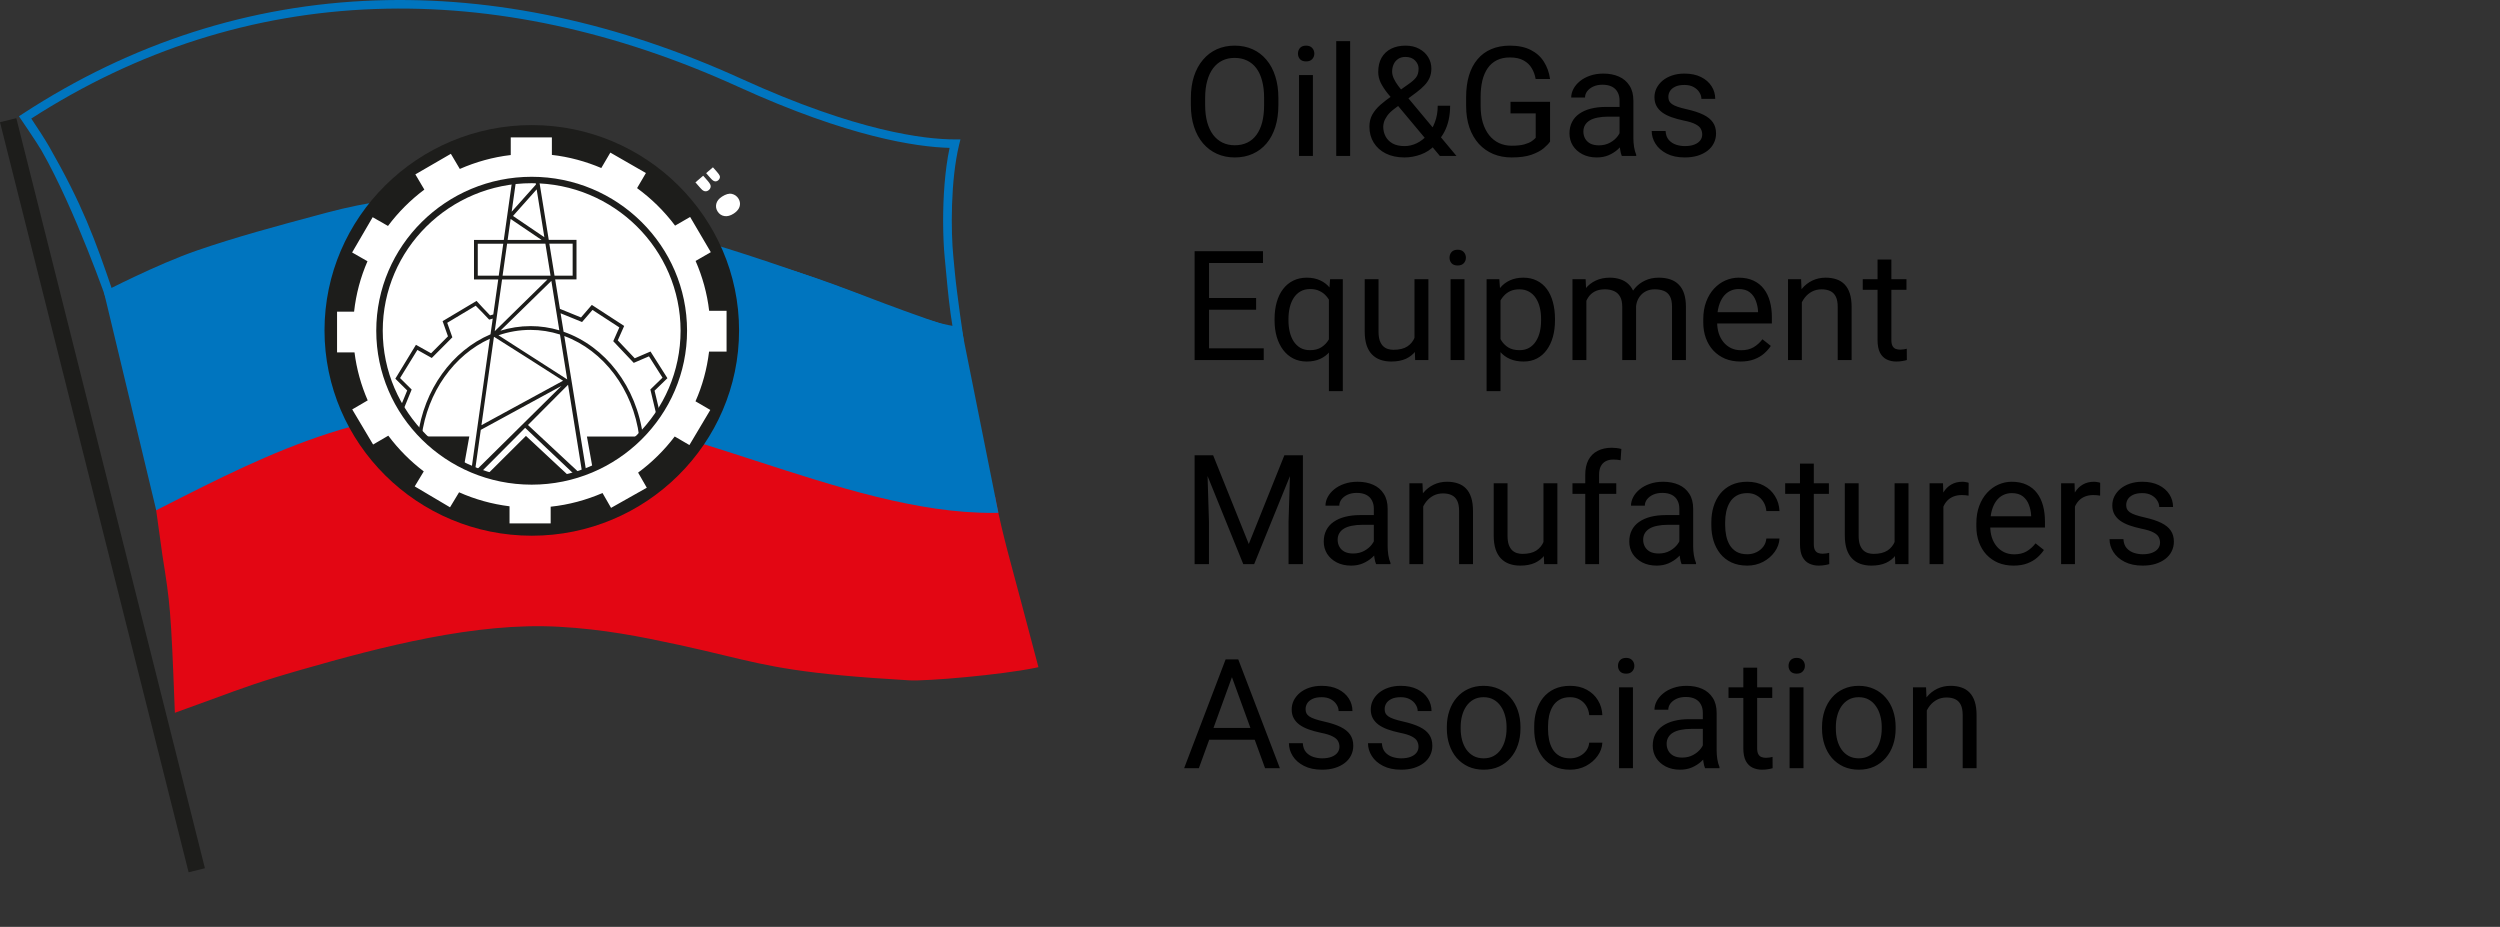
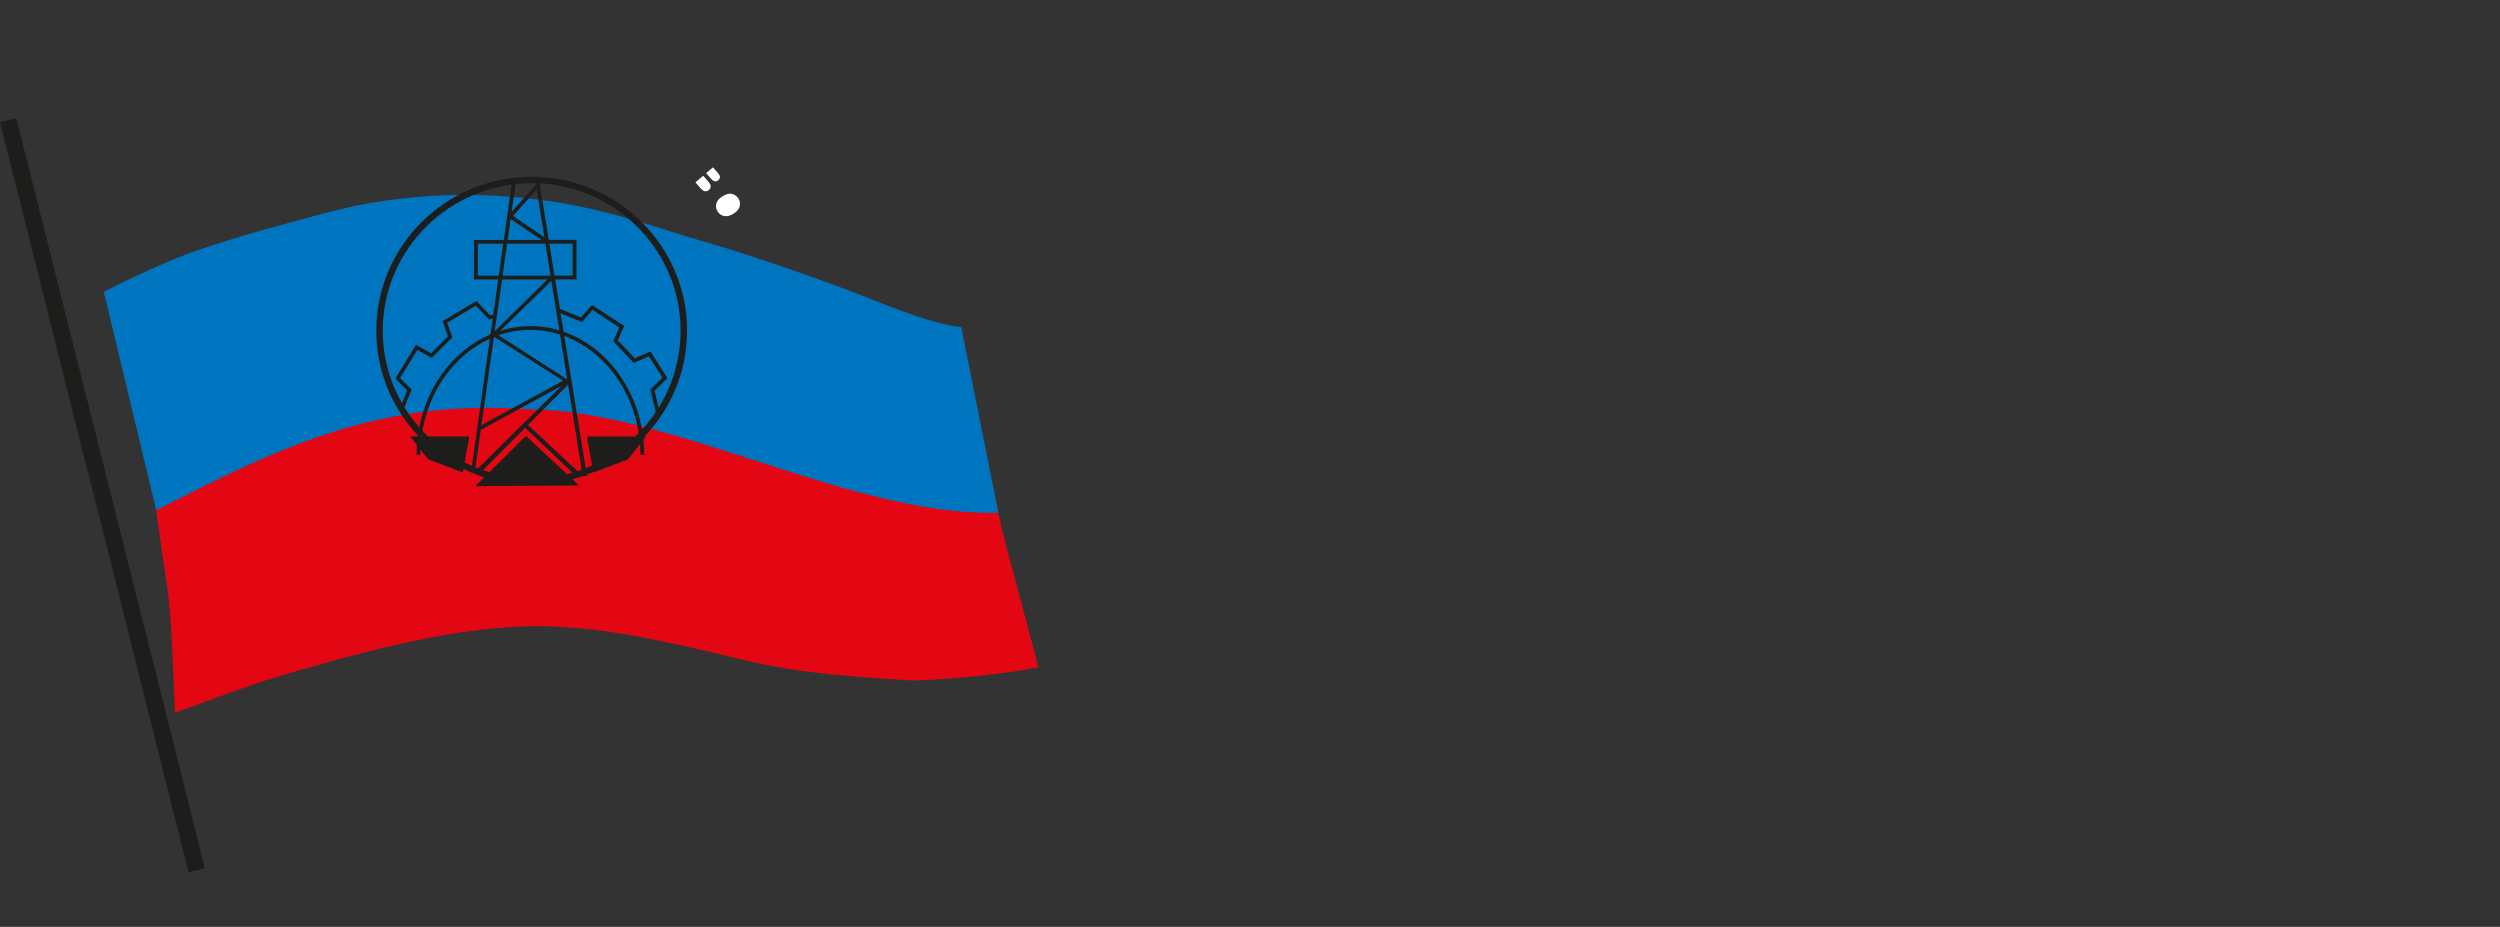
<svg xmlns="http://www.w3.org/2000/svg" width="294" height="109" viewBox="0 0 294 109" fill="none">
  <rect x="0" y="0" width="294" height="109" fill="#333333" stroke="none" />
-   <path fill-rule="evenodd" clip-rule="evenodd" d="M44.122 0.051C29.378 0.569 15.433 5.055 2.679 13.38L2.229 13.675C2.229 13.675 4.375 16.812 4.893 17.721C8.858 24.654 12.678 35.703 12.678 35.703C12.678 35.703 40.996 24.727 51.523 24.18C60.886 23.695 67.812 25.678 75.144 27.778C77.063 28.326 79.046 28.895 81.089 29.422C92.257 32.299 96.344 33.852 101.516 35.821C104.365 36.906 113.336 40.03 113.336 40.03C113.336 40.03 112.523 34.545 112.297 32.103L112.109 30.134C111.827 27.297 111.766 21.23 112.795 17.016L112.948 16.394H112.302C108.767 16.394 100.812 15.473 87.252 9.295C72.704 2.666 58.195 -0.443 44.122 0.051ZM44.158 1.058C58.068 0.567 72.422 3.648 86.825 10.209C99.826 16.132 107.788 17.285 111.672 17.391C111.11 20.027 110.912 23.221 110.912 25.94C110.912 27.647 110.988 29.165 111.092 30.232L111.278 32.193C111.481 34.381 111.672 36.322 112.04 38.537C107.59 37.05 104.555 35.899 101.877 34.879C96.674 32.901 92.564 31.335 81.341 28.445C79.313 27.921 77.335 27.357 75.424 26.808C68.005 24.686 61.001 22.68 51.467 23.173C40.925 23.72 28.774 27.269 13.278 34.321C11.155 28.072 9.674 24.044 5.772 17.225C5.323 16.439 4.273 14.81 3.678 13.944C16.157 5.904 29.772 1.564 44.158 1.058Z" fill="#0075BF" />
  <path fill-rule="evenodd" clip-rule="evenodd" d="M38.619 49.236C27.279 52.391 19.047 57.071 18.361 58.906L18.33 59.742L19.087 65.207C20.005 70.99 20.102 71.674 20.544 83.305L20.564 83.823L25.355 82.081C28.395 80.959 30.591 80.145 35.402 78.768C44.943 76.034 55.938 73.165 65.71 73.706C71.009 74 75.236 74.844 79.823 75.835C81.925 76.291 83.656 76.707 85.183 77.074C90.683 78.396 94.318 79.272 106.919 80.007C108.947 80.125 117.667 79.377 121.726 78.542L122.12 78.461L120.084 70.775C119.034 66.785 117.934 63.05 117.123 58.946L117.039 58.455L116.457 58.523C110.917 59.205 97.085 55.165 78.021 48.886C63.59 44.133 48.628 46.455 38.619 49.239V49.236Z" fill="#E30613" />
  <path fill-rule="evenodd" clip-rule="evenodd" d="M38.499 24.988L37.325 25.303C32.428 26.617 27.799 27.861 23.179 29.452C18.426 31.091 12.212 34.321 12.212 34.321L18.373 60.008L18.947 59.716C32.003 53.07 44.335 46.794 62.034 48.131H62.052H62.07C70.35 48.176 79.701 51.21 88.743 54.145C98.18 57.209 107.94 60.376 116.795 60.313L117.41 60.308L113.036 38.437L112.657 38.404C110.027 38.17 104.666 36.083 102.483 35.194C97.863 33.316 88.311 30.008 83.561 28.641C81.462 28.037 79.706 27.486 78.005 26.954C74.645 25.902 71.743 24.991 67.824 24.21C58.044 22.259 47.631 22.534 38.502 24.988H38.499Z" fill="#0075BF" />
-   <path fill-rule="evenodd" clip-rule="evenodd" d="M62.538 14.71C75.965 14.71 86.914 25.555 86.914 38.855C86.914 52.155 75.965 63 62.538 63C49.111 63 38.162 52.152 38.162 38.855C38.162 25.558 49.111 14.71 62.538 14.71Z" fill="#1D1D1B" />
-   <path fill-rule="evenodd" clip-rule="evenodd" d="M80.955 38.897C80.955 48.947 72.73 57.093 62.584 57.093C52.438 57.093 44.214 48.947 44.214 38.897C44.214 28.847 52.438 20.701 62.584 20.701C72.73 20.701 80.955 28.847 80.955 38.897Z" fill="white" />
  <path fill-rule="evenodd" clip-rule="evenodd" d="M0 14.368L1.919 13.897L24.099 102.105L22.18 102.581L0 14.368Z" fill="#1D1D1B" />
  <path fill-rule="evenodd" clip-rule="evenodd" d="M83.841 19.674C83.861 19.7 84.306 20.203 84.306 20.203C84.474 20.395 84.581 20.543 84.626 20.644C84.652 20.702 84.665 20.759 84.665 20.817C84.665 20.858 84.659 20.898 84.647 20.938C84.616 21.036 84.555 21.125 84.469 21.2C84.377 21.278 84.278 21.323 84.179 21.331C84.08 21.338 83.976 21.311 83.874 21.245C83.793 21.195 83.683 21.092 83.546 20.936C83.546 20.936 83.066 20.387 83.043 20.362C83.068 20.342 83.818 19.695 83.844 19.672L83.841 19.674Z" fill="white" />
  <path fill-rule="evenodd" clip-rule="evenodd" d="M82.692 20.664C82.712 20.689 83.231 21.276 83.231 21.276C83.381 21.447 83.48 21.59 83.531 21.706C83.561 21.777 83.577 21.85 83.577 21.92C83.577 21.963 83.572 22.006 83.559 22.046C83.531 22.159 83.465 22.26 83.368 22.343C83.284 22.416 83.195 22.464 83.099 22.484C83.002 22.504 82.913 22.502 82.837 22.477C82.756 22.451 82.672 22.406 82.585 22.338L82.362 22.109C82.362 22.109 81.803 21.472 81.782 21.447C81.808 21.427 82.672 20.681 82.695 20.661L82.692 20.664Z" fill="white" />
  <path fill-rule="evenodd" clip-rule="evenodd" d="M85.193 25.411C84.86 25.356 84.593 25.18 84.4 24.885C84.212 24.596 84.156 24.286 84.237 23.961C84.319 23.637 84.542 23.355 84.903 23.123C85.353 22.834 85.745 22.725 86.067 22.801C86.39 22.876 86.647 23.055 86.827 23.332C86.954 23.526 87.02 23.737 87.025 23.956C87.025 24.178 86.965 24.389 86.838 24.586C86.708 24.785 86.52 24.966 86.278 25.122C85.895 25.369 85.529 25.467 85.196 25.411H85.193Z" fill="white" />
  <path fill-rule="evenodd" clip-rule="evenodd" d="M55.914 57.169L68.101 57.091L61.849 51.261L55.914 57.169Z" fill="#1D1D1B" />
  <path fill-rule="evenodd" clip-rule="evenodd" d="M78.489 44.474L76.499 41.337C76.499 41.337 74.89 42.032 74.646 42.135C74.46 41.939 72.826 40.215 72.65 40.028C72.75 39.802 73.403 38.331 73.403 38.331L69.598 35.857L69.471 36.005C69.471 36.005 68.505 37.128 68.327 37.332C68.101 37.239 66.383 36.539 65.849 36.323L65.288 32.861H67.796V28.211H64.535L63.447 21.495L63.008 21.475L63.026 21.699L60.172 24.898L60.649 21.515L60.174 21.638L59.246 28.214H55.742V32.864H58.593L58.011 36.982C57.882 37.02 57.724 37.065 57.635 37.09C57.467 36.944 56.039 35.389 56.039 35.389L52.051 37.768L52.681 39.552L50.697 41.546L48.915 40.549L46.49 44.534C46.49 44.534 47.708 45.74 47.886 45.919C47.786 46.158 47.059 47.935 47.059 47.935L47.474 48.102L48.412 45.811L47.047 44.459L49.085 41.151L50.775 42.098L53.197 39.668C53.197 39.668 52.692 38.236 52.593 37.961C52.862 37.798 55.696 36.103 55.945 35.953C56.158 36.141 57.526 37.589 57.526 37.589L57.945 37.465L57.683 39.318C53.187 41.232 49.835 45.803 49.133 51.331H48.234L49.037 52.343C49.011 52.724 48.994 53.106 48.994 53.492H49.441C49.441 53.282 49.446 53.076 49.454 52.872L50.366 54.023L54.43 55.563L55.19 51.331H49.581C50.264 46.09 53.396 41.743 57.607 39.837L55.421 55.339L55.823 55.641L55.836 55.558L56.329 55.762L61.757 50.312L67.885 56.12L68.528 55.976L62.09 49.98L66.802 45.249L68.526 55.979H69.029L66.36 39.517C70.966 41.214 74.45 45.77 75.174 51.337H69.021L69.781 55.568L73.843 54.028L75.263 52.235C75.294 52.651 75.314 53.071 75.314 53.496H75.761C75.761 52.897 75.726 52.306 75.667 51.724L75.977 51.334H75.624C74.882 45.483 71.171 40.705 66.279 39.014L65.926 36.841L68.449 37.871C68.449 37.871 69.469 36.688 69.677 36.448C69.962 36.635 72.562 38.324 72.834 38.503C72.712 38.78 72.117 40.124 72.117 40.124L74.529 42.674C74.529 42.674 76.031 42.027 76.318 41.904C76.488 42.173 77.749 44.159 77.912 44.414C77.695 44.623 76.481 45.801 76.481 45.801L77.274 49.124L77.711 49.023C77.711 49.023 77.03 46.171 76.976 45.944C77.134 45.791 78.483 44.482 78.483 44.482L78.489 44.474ZM64.139 28.657L64.744 32.418H59.104L59.635 28.657H64.139ZM67.344 28.657V32.418H65.211L64.601 28.657H67.344ZM63.112 22.27L64.017 27.899C63.117 27.288 60.647 25.606 60.329 25.397C60.576 25.125 62.367 23.108 63.112 22.27ZM60.047 25.752L63.686 28.214H59.699L60.047 25.752ZM56.186 32.42V28.66H59.183L58.652 32.42H56.186ZM64.383 32.864L58.181 38.948L59.043 32.864H64.385H64.383ZM58.118 39.618C59.594 40.552 64.962 43.948 66.218 44.774L56.618 50.002L58.085 39.63C58.085 39.63 58.108 39.623 58.118 39.618ZM55.848 55.447L56.54 50.554L66.032 45.383C64.121 47.273 56.71 54.597 55.848 55.447ZM66.703 44.617L58.621 39.429C59.811 39.019 61.071 38.795 62.377 38.795C63.582 38.795 64.746 38.986 65.854 39.338L66.703 44.617ZM62.377 38.352C61.155 38.352 59.971 38.543 58.842 38.89L64.84 33.032L65.776 38.845C64.69 38.523 63.552 38.349 62.377 38.349V38.352Z" fill="#1D1D1B" />
-   <path fill-rule="evenodd" clip-rule="evenodd" d="M85.444 41.346V36.553H83.396C83.159 34.492 82.603 32.525 81.802 30.688L83.591 29.656L81.159 25.514L79.39 26.534C78.13 24.852 76.623 23.364 74.92 22.123L75.959 20.349L71.776 17.945L70.713 19.757L70.726 19.765C68.899 18.989 66.949 18.448 64.901 18.216V16.155H60.064V18.232C57.955 18.478 55.947 19.047 54.074 19.868L53.022 18.088L48.846 20.507L49.903 22.297C48.279 23.511 46.838 24.953 45.628 26.572L43.826 25.542L41.409 29.691L43.216 30.723C42.408 32.578 41.869 34.57 41.64 36.654H39.638V41.445H41.691C41.938 43.423 42.471 45.314 43.242 47.084L41.422 48.146L43.877 52.277L45.664 51.235C46.848 52.821 48.254 54.238 49.834 55.437L48.77 57.201L52.922 59.658L53.987 57.894C55.84 58.719 57.835 59.281 59.922 59.54V61.551H64.758V59.588C66.906 59.361 68.95 58.8 70.856 57.979L71.86 59.726L76.063 57.355L75.042 55.58C76.673 54.377 78.125 52.942 79.347 51.331L81.075 52.338L83.531 48.209L81.79 47.194C82.6 45.369 83.139 43.403 83.386 41.349H85.449L85.444 41.346ZM62.525 56.617C52.668 56.617 44.629 48.655 44.629 38.892C44.629 29.129 52.668 21.167 62.525 21.167C72.381 21.167 80.417 29.129 80.417 38.892C80.417 48.655 72.378 56.617 62.525 56.617Z" fill="white" />
  <path fill-rule="evenodd" clip-rule="evenodd" d="M44.248 38.893C44.248 48.874 52.447 56.996 62.524 56.996C72.602 56.996 80.798 48.874 80.798 38.893C80.798 28.911 72.599 20.79 62.524 20.79C52.45 20.79 44.248 28.911 44.248 38.893ZM45.011 38.893C45.011 29.326 52.867 21.545 62.524 21.545C72.182 21.545 80.036 29.326 80.036 38.893C80.036 48.459 72.18 56.24 62.524 56.24C52.869 56.24 45.011 48.459 45.011 38.893Z" fill="#1D1D1B" />
-   <path d="M150.338 11.537V12.346C150.338 13.307 150.218 14.168 149.978 14.93C149.737 15.691 149.392 16.339 148.94 16.872C148.489 17.405 147.947 17.812 147.314 18.094C146.688 18.375 145.984 18.516 145.205 18.516C144.449 18.516 143.755 18.375 143.122 18.094C142.495 17.812 141.95 17.405 141.487 16.872C141.03 16.339 140.676 15.691 140.424 14.93C140.172 14.168 140.046 13.307 140.046 12.346V11.537C140.046 10.576 140.169 9.718 140.415 8.962C140.667 8.2 141.021 7.553 141.479 7.02C141.936 6.48 142.478 6.07 143.104 5.789C143.737 5.508 144.432 5.367 145.188 5.367C145.967 5.367 146.67 5.508 147.297 5.789C147.93 6.07 148.472 6.48 148.923 7.02C149.38 7.553 149.729 8.2 149.969 8.962C150.215 9.718 150.338 10.576 150.338 11.537ZM148.659 12.346V11.52C148.659 10.758 148.58 10.084 148.422 9.498C148.27 8.912 148.044 8.42 147.745 8.021C147.446 7.623 147.08 7.321 146.646 7.116C146.219 6.911 145.732 6.809 145.188 6.809C144.66 6.809 144.183 6.911 143.755 7.116C143.333 7.321 142.97 7.623 142.665 8.021C142.366 8.42 142.135 8.912 141.971 9.498C141.807 10.084 141.725 10.758 141.725 11.52V12.346C141.725 13.113 141.807 13.793 141.971 14.385C142.135 14.971 142.369 15.466 142.674 15.87C142.984 16.269 143.351 16.57 143.772 16.775C144.2 16.98 144.678 17.083 145.205 17.083C145.756 17.083 146.245 16.98 146.673 16.775C147.101 16.57 147.461 16.269 147.754 15.87C148.053 15.466 148.278 14.971 148.431 14.385C148.583 13.793 148.659 13.113 148.659 12.346ZM154.398 8.83V18.34H152.764V8.83H154.398ZM152.641 6.308C152.641 6.044 152.72 5.821 152.878 5.64C153.042 5.458 153.282 5.367 153.599 5.367C153.909 5.367 154.146 5.458 154.311 5.64C154.48 5.821 154.565 6.044 154.565 6.308C154.565 6.56 154.48 6.776 154.311 6.958C154.146 7.134 153.909 7.222 153.599 7.222C153.282 7.222 153.042 7.134 152.878 6.958C152.72 6.776 152.641 6.56 152.641 6.308ZM158.775 4.84V18.34H157.141V4.84H158.775ZM163.75 11.238L165.666 9.876C166.035 9.624 166.319 9.372 166.519 9.12C166.724 8.862 166.826 8.511 166.826 8.065C166.826 7.72 166.691 7.406 166.422 7.125C166.152 6.838 165.771 6.694 165.279 6.694C164.939 6.694 164.652 6.773 164.418 6.932C164.184 7.09 164.008 7.301 163.891 7.564C163.773 7.822 163.715 8.106 163.715 8.417C163.715 8.681 163.779 8.953 163.908 9.234C164.037 9.516 164.216 9.809 164.444 10.113C164.673 10.418 164.934 10.74 165.227 11.08L171.282 18.34H169.331L164.365 12.398C163.926 11.883 163.533 11.411 163.188 10.983C162.842 10.55 162.569 10.131 162.37 9.727C162.177 9.322 162.08 8.903 162.08 8.47C162.08 7.802 162.212 7.239 162.476 6.782C162.745 6.319 163.12 5.968 163.601 5.728C164.081 5.487 164.644 5.367 165.288 5.367C165.915 5.367 166.454 5.493 166.905 5.745C167.362 5.991 167.714 6.319 167.96 6.729C168.206 7.134 168.329 7.579 168.329 8.065C168.329 8.476 168.256 8.845 168.109 9.173C167.963 9.495 167.758 9.791 167.494 10.06C167.236 10.33 166.935 10.594 166.589 10.852L164.049 12.741C163.627 13.052 163.319 13.348 163.126 13.629C162.933 13.91 162.807 14.159 162.748 14.376C162.695 14.593 162.669 14.766 162.669 14.895C162.669 15.31 162.76 15.691 162.941 16.037C163.123 16.383 163.398 16.661 163.768 16.872C164.143 17.077 164.611 17.18 165.174 17.18C165.666 17.18 166.144 17.068 166.606 16.846C167.075 16.617 167.494 16.295 167.863 15.879C168.232 15.457 168.525 14.956 168.742 14.376C168.965 13.79 169.076 13.143 169.076 12.434H170.535C170.535 13.014 170.479 13.562 170.368 14.077C170.257 14.593 170.084 15.073 169.85 15.519C169.621 15.958 169.328 16.359 168.971 16.723C168.918 16.775 168.877 16.837 168.848 16.907C168.818 16.977 168.777 17.039 168.725 17.092C168.285 17.566 167.743 17.924 167.099 18.164C166.46 18.398 165.818 18.516 165.174 18.516C164.324 18.516 163.589 18.36 162.968 18.05C162.353 17.739 161.878 17.311 161.544 16.767C161.21 16.222 161.043 15.598 161.043 14.895C161.043 14.355 161.157 13.881 161.386 13.471C161.62 13.06 161.939 12.677 162.344 12.319C162.754 11.962 163.223 11.602 163.75 11.238ZM182.286 11.968V16.652C182.128 16.887 181.876 17.15 181.53 17.443C181.185 17.73 180.707 17.982 180.098 18.199C179.494 18.41 178.715 18.516 177.76 18.516C176.98 18.516 176.263 18.381 175.606 18.111C174.956 17.836 174.391 17.438 173.91 16.916C173.436 16.389 173.066 15.75 172.803 15C172.545 14.244 172.416 13.389 172.416 12.434V11.44C172.416 10.485 172.527 9.633 172.75 8.883C172.979 8.133 173.312 7.497 173.752 6.976C174.191 6.448 174.73 6.05 175.369 5.78C176.008 5.505 176.74 5.367 177.566 5.367C178.545 5.367 179.362 5.537 180.019 5.877C180.681 6.211 181.196 6.674 181.565 7.266C181.94 7.857 182.181 8.531 182.286 9.287H180.59C180.514 8.824 180.361 8.402 180.133 8.021C179.91 7.641 179.591 7.336 179.175 7.107C178.759 6.873 178.223 6.756 177.566 6.756C176.975 6.756 176.462 6.864 176.028 7.081C175.595 7.298 175.237 7.608 174.956 8.013C174.675 8.417 174.464 8.906 174.323 9.48C174.188 10.055 174.121 10.702 174.121 11.423V12.434C174.121 13.172 174.206 13.831 174.376 14.411C174.552 14.991 174.801 15.486 175.123 15.896C175.445 16.301 175.829 16.608 176.274 16.819C176.726 17.03 177.224 17.136 177.769 17.136C178.372 17.136 178.861 17.086 179.236 16.986C179.611 16.881 179.904 16.758 180.115 16.617C180.326 16.471 180.487 16.333 180.599 16.204V13.339H177.637V11.968H182.286ZM190.46 16.714V11.818C190.46 11.443 190.384 11.118 190.231 10.843C190.085 10.562 189.862 10.345 189.563 10.192C189.265 10.04 188.896 9.964 188.456 9.964C188.046 9.964 187.686 10.034 187.375 10.175C187.07 10.315 186.83 10.5 186.654 10.729C186.484 10.957 186.399 11.203 186.399 11.467H184.773C184.773 11.127 184.861 10.79 185.037 10.456C185.213 10.122 185.465 9.82 185.793 9.551C186.127 9.275 186.525 9.059 186.988 8.9C187.457 8.736 187.979 8.654 188.553 8.654C189.244 8.654 189.854 8.771 190.381 9.006C190.914 9.24 191.33 9.595 191.629 10.069C191.934 10.538 192.086 11.127 192.086 11.836V16.266C192.086 16.582 192.112 16.919 192.165 17.276C192.224 17.634 192.309 17.941 192.42 18.199V18.34H190.724C190.642 18.152 190.577 17.903 190.53 17.593C190.483 17.276 190.46 16.983 190.46 16.714ZM190.741 12.574L190.759 13.717H189.115C188.652 13.717 188.239 13.755 187.876 13.831C187.513 13.901 187.208 14.01 186.962 14.156C186.716 14.303 186.528 14.487 186.399 14.71C186.271 14.927 186.206 15.182 186.206 15.475C186.206 15.773 186.273 16.046 186.408 16.292C186.543 16.538 186.745 16.734 187.015 16.881C187.29 17.021 187.627 17.092 188.025 17.092C188.523 17.092 188.963 16.986 189.344 16.775C189.725 16.564 190.026 16.307 190.249 16.002C190.478 15.697 190.601 15.401 190.618 15.114L191.312 15.896C191.271 16.143 191.16 16.415 190.979 16.714C190.797 17.013 190.554 17.3 190.249 17.575C189.95 17.845 189.593 18.07 189.177 18.252C188.767 18.428 188.304 18.516 187.788 18.516C187.144 18.516 186.578 18.39 186.092 18.138C185.611 17.886 185.236 17.549 184.967 17.127C184.703 16.699 184.571 16.222 184.571 15.694C184.571 15.185 184.671 14.736 184.87 14.35C185.069 13.957 185.356 13.632 185.731 13.374C186.106 13.11 186.558 12.911 187.085 12.776C187.612 12.642 188.201 12.574 188.852 12.574H190.741ZM200.181 15.817C200.181 15.583 200.128 15.366 200.022 15.167C199.923 14.962 199.715 14.777 199.398 14.613C199.088 14.443 198.619 14.297 197.992 14.174C197.465 14.062 196.987 13.931 196.56 13.778C196.138 13.626 195.777 13.441 195.479 13.225C195.186 13.008 194.96 12.753 194.802 12.46C194.644 12.167 194.564 11.824 194.564 11.432C194.564 11.057 194.646 10.702 194.811 10.368C194.98 10.034 195.218 9.738 195.522 9.48C195.833 9.223 196.205 9.021 196.639 8.874C197.072 8.728 197.556 8.654 198.089 8.654C198.851 8.654 199.501 8.789 200.04 9.059C200.579 9.328 200.992 9.688 201.279 10.14C201.566 10.585 201.71 11.08 201.71 11.625H200.084C200.084 11.361 200.005 11.106 199.847 10.86C199.694 10.608 199.469 10.4 199.17 10.236C198.877 10.072 198.517 9.99 198.089 9.99C197.638 9.99 197.271 10.06 196.99 10.201C196.715 10.336 196.513 10.509 196.384 10.72C196.261 10.931 196.199 11.153 196.199 11.388C196.199 11.563 196.229 11.722 196.287 11.862C196.352 11.997 196.463 12.123 196.621 12.24C196.779 12.352 197.002 12.457 197.289 12.557C197.576 12.656 197.942 12.756 198.388 12.855C199.167 13.031 199.809 13.242 200.312 13.488C200.816 13.734 201.191 14.036 201.438 14.394C201.684 14.751 201.807 15.185 201.807 15.694C201.807 16.11 201.719 16.491 201.543 16.837C201.373 17.183 201.124 17.481 200.796 17.733C200.474 17.98 200.087 18.173 199.636 18.314C199.19 18.448 198.689 18.516 198.133 18.516C197.295 18.516 196.586 18.366 196.006 18.067C195.426 17.769 194.986 17.382 194.688 16.907C194.389 16.433 194.239 15.932 194.239 15.404H195.874C195.897 15.85 196.026 16.204 196.261 16.468C196.495 16.726 196.782 16.91 197.122 17.021C197.462 17.127 197.799 17.18 198.133 17.18C198.578 17.18 198.95 17.121 199.249 17.004C199.554 16.887 199.785 16.726 199.943 16.52C200.102 16.315 200.181 16.081 200.181 15.817ZM148.615 40.96V42.34H141.839V40.96H148.615ZM142.182 29.543V42.34H140.485V29.543H142.182ZM147.719 35.045V36.425H141.839V35.045H147.719ZM148.527 29.543V30.932H141.839V29.543H148.527ZM156.279 45.996V34.658L156.42 32.83H157.914V45.996H156.279ZM149.89 37.69V37.506C149.89 36.779 149.975 36.12 150.145 35.528C150.314 34.931 150.563 34.418 150.892 33.99C151.22 33.562 151.615 33.234 152.078 33.006C152.547 32.772 153.08 32.654 153.678 32.654C154.275 32.654 154.8 32.76 155.251 32.971C155.708 33.176 156.095 33.477 156.411 33.876C156.733 34.269 156.988 34.743 157.176 35.3C157.363 35.856 157.492 36.486 157.562 37.19V37.998C157.498 38.695 157.372 39.322 157.185 39.879C156.997 40.435 156.742 40.91 156.42 41.303C156.104 41.695 155.714 41.997 155.251 42.208C154.794 42.413 154.264 42.516 153.66 42.516C153.074 42.516 152.547 42.395 152.078 42.155C151.615 41.915 151.22 41.578 150.892 41.145C150.569 40.711 150.32 40.201 150.145 39.615C149.975 39.023 149.89 38.382 149.89 37.69ZM151.524 37.506V37.69C151.524 38.165 151.574 38.613 151.674 39.035C151.773 39.451 151.926 39.82 152.131 40.143C152.342 40.465 152.605 40.72 152.922 40.907C153.244 41.089 153.625 41.18 154.064 41.18C154.604 41.18 155.052 41.062 155.409 40.828C155.772 40.594 156.062 40.286 156.279 39.905C156.496 39.519 156.663 39.105 156.78 38.666V36.548C156.716 36.226 156.613 35.912 156.473 35.607C156.338 35.303 156.162 35.03 155.945 34.79C155.729 34.544 155.465 34.351 155.154 34.21C154.85 34.063 154.492 33.99 154.082 33.99C153.637 33.99 153.253 34.084 152.931 34.272C152.608 34.459 152.342 34.717 152.131 35.045C151.926 35.367 151.773 35.739 151.674 36.161C151.574 36.583 151.524 37.031 151.524 37.506ZM166.343 40.143V32.83H167.978V42.34H166.422L166.343 40.143ZM166.65 38.139L167.327 38.121C167.327 38.754 167.26 39.34 167.125 39.879C166.996 40.412 166.785 40.875 166.492 41.268C166.199 41.66 165.815 41.968 165.341 42.19C164.866 42.407 164.289 42.516 163.609 42.516C163.146 42.516 162.722 42.448 162.335 42.313C161.954 42.179 161.626 41.971 161.351 41.69C161.075 41.408 160.861 41.042 160.709 40.591C160.562 40.14 160.489 39.598 160.489 38.965V32.83H162.115V38.982C162.115 39.41 162.162 39.765 162.256 40.046C162.355 40.321 162.487 40.541 162.651 40.705C162.821 40.863 163.009 40.975 163.214 41.039C163.425 41.103 163.642 41.136 163.864 41.136C164.556 41.136 165.104 41.004 165.508 40.74C165.912 40.471 166.202 40.11 166.378 39.659C166.56 39.202 166.65 38.695 166.65 38.139ZM172.223 32.83V42.34H170.588V32.83H172.223ZM170.465 30.308C170.465 30.044 170.544 29.821 170.702 29.64C170.866 29.458 171.106 29.367 171.423 29.367C171.733 29.367 171.971 29.458 172.135 29.64C172.305 29.821 172.39 30.044 172.39 30.308C172.39 30.56 172.305 30.776 172.135 30.958C171.971 31.134 171.733 31.222 171.423 31.222C171.106 31.222 170.866 31.134 170.702 30.958C170.544 30.776 170.465 30.56 170.465 30.308ZM176.459 34.658V45.996H174.824V32.83H176.318L176.459 34.658ZM182.866 37.506V37.69C182.866 38.382 182.784 39.023 182.62 39.615C182.456 40.201 182.216 40.711 181.899 41.145C181.589 41.578 181.205 41.915 180.748 42.155C180.291 42.395 179.767 42.516 179.175 42.516C178.571 42.516 178.038 42.416 177.575 42.217C177.112 42.018 176.72 41.727 176.397 41.347C176.075 40.966 175.817 40.509 175.624 39.976C175.437 39.442 175.308 38.842 175.237 38.174V37.19C175.308 36.486 175.439 35.856 175.633 35.3C175.826 34.743 176.081 34.269 176.397 33.876C176.72 33.477 177.109 33.176 177.566 32.971C178.023 32.76 178.551 32.654 179.148 32.654C179.746 32.654 180.276 32.772 180.739 33.006C181.202 33.234 181.592 33.562 181.908 33.99C182.225 34.418 182.462 34.931 182.62 35.528C182.784 36.12 182.866 36.779 182.866 37.506ZM181.231 37.69V37.506C181.231 37.031 181.182 36.586 181.082 36.17C180.982 35.748 180.827 35.379 180.616 35.062C180.411 34.74 180.147 34.488 179.825 34.307C179.503 34.119 179.119 34.025 178.674 34.025C178.264 34.025 177.906 34.096 177.602 34.236C177.303 34.377 177.048 34.567 176.837 34.808C176.626 35.042 176.453 35.312 176.318 35.616C176.189 35.915 176.093 36.226 176.028 36.548V38.824C176.146 39.234 176.31 39.621 176.521 39.984C176.731 40.342 177.013 40.632 177.364 40.855C177.716 41.071 178.158 41.18 178.691 41.18C179.131 41.18 179.509 41.089 179.825 40.907C180.147 40.72 180.411 40.465 180.616 40.143C180.827 39.82 180.982 39.451 181.082 39.035C181.182 38.613 181.231 38.165 181.231 37.69ZM186.558 34.72V42.34H184.923V32.83H186.47L186.558 34.72ZM186.224 37.225L185.468 37.198C185.474 36.548 185.559 35.947 185.723 35.397C185.887 34.84 186.13 34.356 186.452 33.946C186.774 33.536 187.176 33.22 187.656 32.997C188.137 32.769 188.693 32.654 189.326 32.654C189.771 32.654 190.182 32.719 190.557 32.848C190.932 32.971 191.257 33.167 191.532 33.437C191.808 33.706 192.021 34.052 192.174 34.474C192.326 34.895 192.402 35.405 192.402 36.003V42.34H190.776V36.082C190.776 35.584 190.691 35.185 190.521 34.887C190.357 34.588 190.123 34.371 189.818 34.236C189.514 34.096 189.156 34.025 188.746 34.025C188.266 34.025 187.864 34.11 187.542 34.28C187.22 34.45 186.962 34.685 186.769 34.983C186.575 35.282 186.435 35.625 186.347 36.012C186.265 36.393 186.224 36.797 186.224 37.225ZM192.385 36.328L191.295 36.662C191.301 36.141 191.386 35.64 191.55 35.159C191.72 34.679 191.963 34.251 192.279 33.876C192.602 33.501 192.997 33.205 193.466 32.988C193.935 32.766 194.471 32.654 195.074 32.654C195.584 32.654 196.035 32.722 196.428 32.856C196.826 32.991 197.16 33.199 197.43 33.48C197.705 33.756 197.913 34.11 198.054 34.544C198.194 34.977 198.265 35.493 198.265 36.091V42.34H196.63V36.073C196.63 35.54 196.545 35.127 196.375 34.834C196.211 34.535 195.977 34.327 195.672 34.21C195.373 34.087 195.016 34.025 194.6 34.025C194.242 34.025 193.926 34.087 193.65 34.21C193.375 34.333 193.144 34.503 192.956 34.72C192.769 34.931 192.625 35.174 192.525 35.449C192.432 35.725 192.385 36.018 192.385 36.328ZM204.672 42.516C204.01 42.516 203.409 42.404 202.87 42.182C202.337 41.953 201.877 41.634 201.49 41.224C201.109 40.813 200.816 40.327 200.611 39.765C200.406 39.202 200.304 38.587 200.304 37.919V37.55C200.304 36.776 200.418 36.088 200.646 35.484C200.875 34.875 201.186 34.359 201.578 33.938C201.971 33.516 202.416 33.196 202.914 32.98C203.412 32.763 203.928 32.654 204.461 32.654C205.141 32.654 205.727 32.772 206.219 33.006C206.717 33.24 207.124 33.568 207.44 33.99C207.757 34.406 207.991 34.898 208.144 35.467C208.296 36.029 208.372 36.645 208.372 37.312V38.042H201.271V36.715H206.746V36.592C206.723 36.17 206.635 35.76 206.482 35.361C206.336 34.963 206.102 34.635 205.779 34.377C205.457 34.119 205.018 33.99 204.461 33.99C204.092 33.99 203.752 34.069 203.441 34.227C203.131 34.38 202.864 34.608 202.642 34.913C202.419 35.218 202.246 35.59 202.123 36.029C202 36.469 201.938 36.976 201.938 37.55V37.919C201.938 38.37 202 38.795 202.123 39.193C202.252 39.586 202.437 39.932 202.677 40.23C202.923 40.529 203.219 40.764 203.564 40.934C203.916 41.103 204.314 41.188 204.76 41.188C205.334 41.188 205.82 41.071 206.219 40.837C206.617 40.602 206.966 40.289 207.265 39.897L208.249 40.679C208.044 40.989 207.783 41.285 207.467 41.566C207.15 41.848 206.761 42.076 206.298 42.252C205.841 42.428 205.299 42.516 204.672 42.516ZM211.896 34.86V42.34H210.271V32.83H211.809L211.896 34.86ZM211.51 37.225L210.833 37.198C210.839 36.548 210.936 35.947 211.123 35.397C211.311 34.84 211.574 34.356 211.914 33.946C212.254 33.536 212.658 33.22 213.127 32.997C213.602 32.769 214.126 32.654 214.7 32.654C215.169 32.654 215.591 32.719 215.966 32.848C216.341 32.971 216.66 33.17 216.924 33.445C217.193 33.721 217.398 34.078 217.539 34.518C217.68 34.951 217.75 35.481 217.75 36.108V42.34H216.115V36.091C216.115 35.593 216.042 35.194 215.896 34.895C215.749 34.591 215.535 34.371 215.254 34.236C214.973 34.096 214.627 34.025 214.217 34.025C213.812 34.025 213.443 34.11 213.109 34.28C212.781 34.45 212.497 34.685 212.257 34.983C212.022 35.282 211.838 35.625 211.703 36.012C211.574 36.393 211.51 36.797 211.51 37.225ZM224.201 32.83V34.078H219.06V32.83H224.201ZM220.8 30.519H222.426V39.984C222.426 40.307 222.476 40.55 222.575 40.714C222.675 40.878 222.804 40.986 222.962 41.039C223.12 41.092 223.29 41.118 223.472 41.118C223.606 41.118 223.747 41.106 223.894 41.083C224.046 41.054 224.16 41.03 224.236 41.013L224.245 42.34C224.116 42.381 223.946 42.419 223.735 42.454C223.53 42.495 223.281 42.516 222.988 42.516C222.59 42.516 222.224 42.437 221.89 42.278C221.556 42.12 221.289 41.856 221.09 41.487C220.896 41.112 220.8 40.608 220.8 39.976V30.519ZM141.021 53.543H142.665L146.857 63.976L151.041 53.543H152.693L147.49 66.34H146.207L141.021 53.543ZM140.485 53.543H141.936L142.173 61.348V66.34H140.485V53.543ZM151.771 53.543H153.221V66.34H151.533V61.348L151.771 53.543ZM161.562 64.714V59.818C161.562 59.443 161.485 59.118 161.333 58.843C161.187 58.562 160.964 58.345 160.665 58.192C160.366 58.04 159.997 57.964 159.558 57.964C159.147 57.964 158.787 58.034 158.477 58.175C158.172 58.315 157.932 58.5 157.756 58.728C157.586 58.957 157.501 59.203 157.501 59.467H155.875C155.875 59.127 155.963 58.79 156.139 58.456C156.314 58.122 156.566 57.82 156.895 57.551C157.229 57.275 157.627 57.059 158.09 56.9C158.559 56.736 159.08 56.654 159.654 56.654C160.346 56.654 160.955 56.772 161.482 57.006C162.016 57.24 162.432 57.595 162.73 58.069C163.035 58.538 163.188 59.127 163.188 59.836V64.266C163.188 64.582 163.214 64.919 163.267 65.276C163.325 65.634 163.41 65.941 163.521 66.199V66.34H161.825C161.743 66.152 161.679 65.903 161.632 65.593C161.585 65.276 161.562 64.983 161.562 64.714ZM161.843 60.574L161.86 61.717H160.217C159.754 61.717 159.341 61.755 158.978 61.831C158.614 61.901 158.31 62.01 158.063 62.156C157.817 62.303 157.63 62.487 157.501 62.71C157.372 62.927 157.308 63.182 157.308 63.475C157.308 63.773 157.375 64.046 157.51 64.292C157.645 64.538 157.847 64.734 158.116 64.881C158.392 65.022 158.729 65.092 159.127 65.092C159.625 65.092 160.064 64.986 160.445 64.775C160.826 64.564 161.128 64.307 161.351 64.002C161.579 63.697 161.702 63.401 161.72 63.114L162.414 63.897C162.373 64.143 162.262 64.415 162.08 64.714C161.898 65.013 161.655 65.3 161.351 65.575C161.052 65.845 160.694 66.07 160.278 66.252C159.868 66.428 159.405 66.516 158.89 66.516C158.245 66.516 157.68 66.39 157.193 66.138C156.713 65.886 156.338 65.549 156.068 65.127C155.805 64.699 155.673 64.222 155.673 63.694C155.673 63.185 155.772 62.736 155.972 62.35C156.171 61.957 156.458 61.632 156.833 61.374C157.208 61.11 157.659 60.911 158.187 60.776C158.714 60.642 159.303 60.574 159.953 60.574H161.843ZM167.371 58.86V66.34H165.745V56.83H167.283L167.371 58.86ZM166.984 61.225L166.308 61.198C166.313 60.548 166.41 59.947 166.598 59.397C166.785 58.84 167.049 58.356 167.389 57.946C167.729 57.536 168.133 57.22 168.602 56.997C169.076 56.769 169.601 56.654 170.175 56.654C170.644 56.654 171.065 56.719 171.44 56.848C171.815 56.971 172.135 57.17 172.398 57.445C172.668 57.721 172.873 58.078 173.014 58.518C173.154 58.951 173.225 59.481 173.225 60.108V66.34H171.59V60.091C171.59 59.593 171.517 59.194 171.37 58.895C171.224 58.591 171.01 58.371 170.729 58.236C170.447 58.096 170.102 58.025 169.691 58.025C169.287 58.025 168.918 58.11 168.584 58.28C168.256 58.45 167.972 58.685 167.731 58.983C167.497 59.282 167.312 59.625 167.178 60.012C167.049 60.393 166.984 60.797 166.984 61.225ZM181.513 64.143V56.83H183.147V66.34H181.592L181.513 64.143ZM181.82 62.139L182.497 62.121C182.497 62.754 182.43 63.34 182.295 63.879C182.166 64.412 181.955 64.875 181.662 65.268C181.369 65.66 180.985 65.968 180.511 66.19C180.036 66.407 179.459 66.516 178.779 66.516C178.316 66.516 177.892 66.448 177.505 66.314C177.124 66.179 176.796 65.971 176.521 65.689C176.245 65.408 176.031 65.042 175.879 64.591C175.732 64.14 175.659 63.598 175.659 62.965V56.83H177.285V62.982C177.285 63.41 177.332 63.765 177.426 64.046C177.525 64.321 177.657 64.541 177.821 64.705C177.991 64.863 178.179 64.975 178.384 65.039C178.595 65.103 178.812 65.136 179.034 65.136C179.726 65.136 180.273 65.004 180.678 64.74C181.082 64.471 181.372 64.11 181.548 63.659C181.729 63.202 181.82 62.695 181.82 62.139ZM188.052 66.34H186.426V55.828C186.426 55.143 186.549 54.565 186.795 54.097C187.047 53.622 187.407 53.265 187.876 53.024C188.345 52.778 188.901 52.655 189.546 52.655C189.733 52.655 189.921 52.667 190.108 52.69C190.302 52.714 190.489 52.749 190.671 52.796L190.583 54.123C190.46 54.094 190.319 54.073 190.161 54.062C190.009 54.05 189.856 54.044 189.704 54.044C189.358 54.044 189.06 54.114 188.808 54.255C188.562 54.39 188.374 54.589 188.245 54.852C188.116 55.116 188.052 55.441 188.052 55.828V66.34ZM190.073 56.83V58.078H184.923V56.83H190.073ZM197.491 64.714V59.818C197.491 59.443 197.415 59.118 197.263 58.843C197.116 58.562 196.894 58.345 196.595 58.192C196.296 58.04 195.927 57.964 195.487 57.964C195.077 57.964 194.717 58.034 194.406 58.175C194.102 58.315 193.861 58.5 193.686 58.728C193.516 58.957 193.431 59.203 193.431 59.467H191.805C191.805 59.127 191.893 58.79 192.068 58.456C192.244 58.122 192.496 57.82 192.824 57.551C193.158 57.275 193.557 57.059 194.02 56.9C194.488 56.736 195.01 56.654 195.584 56.654C196.275 56.654 196.885 56.772 197.412 57.006C197.945 57.24 198.361 57.595 198.66 58.069C198.965 58.538 199.117 59.127 199.117 59.836V64.266C199.117 64.582 199.144 64.919 199.196 65.276C199.255 65.634 199.34 65.941 199.451 66.199V66.34H197.755C197.673 66.152 197.608 65.903 197.562 65.593C197.515 65.276 197.491 64.983 197.491 64.714ZM197.772 60.574L197.79 61.717H196.146C195.684 61.717 195.271 61.755 194.907 61.831C194.544 61.901 194.239 62.01 193.993 62.156C193.747 62.303 193.56 62.487 193.431 62.71C193.302 62.927 193.237 63.182 193.237 63.475C193.237 63.773 193.305 64.046 193.439 64.292C193.574 64.538 193.776 64.734 194.046 64.881C194.321 65.022 194.658 65.092 195.057 65.092C195.555 65.092 195.994 64.986 196.375 64.775C196.756 64.564 197.058 64.307 197.28 64.002C197.509 63.697 197.632 63.401 197.649 63.114L198.344 63.897C198.303 64.143 198.191 64.415 198.01 64.714C197.828 65.013 197.585 65.3 197.28 65.575C196.981 65.845 196.624 66.07 196.208 66.252C195.798 66.428 195.335 66.516 194.819 66.516C194.175 66.516 193.609 66.39 193.123 66.138C192.643 65.886 192.268 65.549 191.998 65.127C191.734 64.699 191.603 64.222 191.603 63.694C191.603 63.185 191.702 62.736 191.901 62.35C192.101 61.957 192.388 61.632 192.763 61.374C193.138 61.11 193.589 60.911 194.116 60.776C194.644 60.642 195.232 60.574 195.883 60.574H197.772ZM205.48 65.18C205.867 65.18 206.225 65.101 206.553 64.942C206.881 64.784 207.15 64.567 207.361 64.292C207.572 64.011 207.692 63.691 207.722 63.334H209.269C209.239 63.897 209.049 64.421 208.697 64.907C208.352 65.388 207.897 65.777 207.335 66.076C206.772 66.369 206.154 66.516 205.48 66.516C204.766 66.516 204.142 66.39 203.608 66.138C203.081 65.886 202.642 65.54 202.29 65.101C201.944 64.661 201.684 64.157 201.508 63.589C201.338 63.015 201.253 62.408 201.253 61.77V61.4C201.253 60.762 201.338 60.158 201.508 59.59C201.684 59.016 201.944 58.509 202.29 58.069C202.642 57.63 203.081 57.284 203.608 57.032C204.142 56.78 204.766 56.654 205.48 56.654C206.225 56.654 206.875 56.807 207.432 57.111C207.988 57.41 208.425 57.82 208.741 58.342C209.063 58.857 209.239 59.443 209.269 60.1H207.722C207.692 59.707 207.581 59.352 207.388 59.036C207.2 58.72 206.942 58.468 206.614 58.28C206.292 58.087 205.914 57.99 205.48 57.99C204.982 57.99 204.563 58.09 204.224 58.289C203.89 58.482 203.623 58.746 203.424 59.08C203.23 59.408 203.09 59.774 203.002 60.179C202.92 60.577 202.879 60.984 202.879 61.4V61.77C202.879 62.185 202.92 62.596 203.002 63C203.084 63.404 203.222 63.77 203.415 64.099C203.614 64.427 203.881 64.69 204.215 64.89C204.555 65.083 204.977 65.18 205.48 65.18ZM215.078 56.83V58.078H209.937V56.83H215.078ZM211.677 54.519H213.303V63.984C213.303 64.307 213.353 64.55 213.452 64.714C213.552 64.878 213.681 64.986 213.839 65.039C213.997 65.092 214.167 65.118 214.349 65.118C214.483 65.118 214.624 65.106 214.771 65.083C214.923 65.054 215.037 65.03 215.113 65.013L215.122 66.34C214.993 66.381 214.823 66.419 214.612 66.454C214.407 66.495 214.158 66.516 213.865 66.516C213.467 66.516 213.101 66.436 212.767 66.278C212.433 66.12 212.166 65.856 211.967 65.487C211.773 65.112 211.677 64.608 211.677 63.976V54.519ZM222.804 64.143V56.83H224.438V66.34H222.883L222.804 64.143ZM223.111 62.139L223.788 62.121C223.788 62.754 223.721 63.34 223.586 63.879C223.457 64.412 223.246 64.875 222.953 65.268C222.66 65.66 222.276 65.968 221.802 66.19C221.327 66.407 220.75 66.516 220.07 66.516C219.607 66.516 219.183 66.448 218.796 66.314C218.415 66.179 218.087 65.971 217.812 65.689C217.536 65.408 217.322 65.042 217.17 64.591C217.023 64.14 216.95 63.598 216.95 62.965V56.83H218.576V62.982C218.576 63.41 218.623 63.765 218.717 64.046C218.816 64.321 218.948 64.541 219.112 64.705C219.282 64.863 219.47 64.975 219.675 65.039C219.886 65.103 220.103 65.136 220.325 65.136C221.017 65.136 221.564 65.004 221.969 64.74C222.373 64.471 222.663 64.11 222.839 63.659C223.021 63.202 223.111 62.695 223.111 62.139ZM228.543 58.324V66.34H226.917V56.83H228.499L228.543 58.324ZM231.514 56.777L231.505 58.289C231.37 58.26 231.241 58.242 231.118 58.236C231.001 58.225 230.866 58.219 230.714 58.219C230.339 58.219 230.008 58.277 229.721 58.395C229.434 58.512 229.19 58.676 228.991 58.887C228.792 59.098 228.634 59.35 228.517 59.643C228.405 59.93 228.332 60.246 228.297 60.592L227.84 60.855C227.84 60.281 227.896 59.742 228.007 59.238C228.124 58.734 228.303 58.289 228.543 57.902C228.783 57.51 229.088 57.205 229.457 56.988C229.832 56.766 230.277 56.654 230.793 56.654C230.91 56.654 231.045 56.669 231.197 56.698C231.35 56.722 231.455 56.748 231.514 56.777ZM236.787 66.516C236.125 66.516 235.524 66.404 234.985 66.182C234.452 65.953 233.992 65.634 233.605 65.224C233.225 64.814 232.932 64.327 232.727 63.765C232.521 63.202 232.419 62.587 232.419 61.919V61.55C232.419 60.776 232.533 60.088 232.762 59.484C232.99 58.875 233.301 58.359 233.693 57.938C234.086 57.516 234.531 57.196 235.029 56.98C235.527 56.763 236.043 56.654 236.576 56.654C237.256 56.654 237.842 56.772 238.334 57.006C238.832 57.24 239.239 57.568 239.556 57.99C239.872 58.406 240.106 58.898 240.259 59.467C240.411 60.029 240.487 60.645 240.487 61.312V62.042H233.386V60.715H238.861V60.592C238.838 60.17 238.75 59.76 238.598 59.361C238.451 58.963 238.217 58.635 237.895 58.377C237.572 58.119 237.133 57.99 236.576 57.99C236.207 57.99 235.867 58.069 235.557 58.227C235.246 58.38 234.979 58.608 234.757 58.913C234.534 59.218 234.361 59.59 234.238 60.029C234.115 60.469 234.054 60.976 234.054 61.55V61.919C234.054 62.37 234.115 62.795 234.238 63.193C234.367 63.586 234.552 63.932 234.792 64.231C235.038 64.529 235.334 64.764 235.68 64.934C236.031 65.103 236.43 65.189 236.875 65.189C237.449 65.189 237.936 65.071 238.334 64.837C238.732 64.603 239.081 64.289 239.38 63.897L240.364 64.679C240.159 64.989 239.898 65.285 239.582 65.566C239.266 65.848 238.876 66.076 238.413 66.252C237.956 66.428 237.414 66.516 236.787 66.516ZM244.012 58.324V66.34H242.386V56.83H243.968L244.012 58.324ZM246.982 56.777L246.974 58.289C246.839 58.26 246.71 58.242 246.587 58.236C246.47 58.225 246.335 58.219 246.183 58.219C245.808 58.219 245.477 58.277 245.189 58.395C244.902 58.512 244.659 58.676 244.46 58.887C244.261 59.098 244.103 59.35 243.985 59.643C243.874 59.93 243.801 60.246 243.766 60.592L243.309 60.855C243.309 60.281 243.364 59.742 243.476 59.238C243.593 58.734 243.771 58.289 244.012 57.902C244.252 57.51 244.557 57.205 244.926 56.988C245.301 56.766 245.746 56.654 246.262 56.654C246.379 56.654 246.514 56.669 246.666 56.698C246.818 56.722 246.924 56.748 246.982 56.777ZM254.022 63.817C254.022 63.583 253.97 63.366 253.864 63.167C253.765 62.962 253.557 62.777 253.24 62.613C252.93 62.443 252.461 62.297 251.834 62.174C251.307 62.062 250.829 61.931 250.401 61.778C249.979 61.626 249.619 61.441 249.32 61.225C249.027 61.008 248.802 60.753 248.644 60.46C248.485 60.167 248.406 59.824 248.406 59.432C248.406 59.057 248.488 58.702 248.652 58.368C248.822 58.034 249.06 57.738 249.364 57.48C249.675 57.223 250.047 57.02 250.48 56.874C250.914 56.727 251.397 56.654 251.931 56.654C252.692 56.654 253.343 56.789 253.882 57.059C254.421 57.328 254.834 57.688 255.121 58.14C255.408 58.585 255.552 59.08 255.552 59.625H253.926C253.926 59.361 253.847 59.106 253.688 58.86C253.536 58.608 253.311 58.4 253.012 58.236C252.719 58.072 252.358 57.99 251.931 57.99C251.479 57.99 251.113 58.06 250.832 58.201C250.557 58.336 250.354 58.509 250.226 58.72C250.103 58.931 250.041 59.153 250.041 59.388C250.041 59.563 250.07 59.722 250.129 59.862C250.193 59.997 250.305 60.123 250.463 60.24C250.621 60.352 250.844 60.457 251.131 60.557C251.418 60.656 251.784 60.756 252.229 60.855C253.009 61.031 253.65 61.242 254.154 61.488C254.658 61.734 255.033 62.036 255.279 62.394C255.525 62.751 255.648 63.185 255.648 63.694C255.648 64.11 255.561 64.491 255.385 64.837C255.215 65.183 254.966 65.481 254.638 65.733C254.315 65.98 253.929 66.173 253.478 66.314C253.032 66.448 252.531 66.516 251.975 66.516C251.137 66.516 250.428 66.366 249.848 66.067C249.268 65.769 248.828 65.382 248.529 64.907C248.23 64.433 248.081 63.932 248.081 63.404H249.716C249.739 63.85 249.868 64.204 250.103 64.468C250.337 64.726 250.624 64.91 250.964 65.022C251.304 65.127 251.641 65.18 251.975 65.18C252.42 65.18 252.792 65.121 253.091 65.004C253.396 64.887 253.627 64.726 253.785 64.52C253.943 64.315 254.022 64.081 254.022 63.817ZM145.223 78.677L140.986 90.34H139.255L144.133 77.543H145.249L145.223 78.677ZM148.773 90.34L144.528 78.677L144.502 77.543H145.618L150.514 90.34H148.773ZM148.554 85.603V86.991H141.364V85.603H148.554ZM157.519 87.817C157.519 87.583 157.466 87.366 157.36 87.167C157.261 86.962 157.053 86.777 156.736 86.613C156.426 86.443 155.957 86.297 155.33 86.174C154.803 86.062 154.325 85.931 153.897 85.778C153.476 85.626 153.115 85.441 152.816 85.225C152.523 85.008 152.298 84.753 152.14 84.46C151.981 84.167 151.902 83.824 151.902 83.432C151.902 83.057 151.984 82.702 152.148 82.368C152.318 82.034 152.556 81.738 152.86 81.481C153.171 81.223 153.543 81.02 153.977 80.874C154.41 80.728 154.894 80.654 155.427 80.654C156.188 80.654 156.839 80.789 157.378 81.059C157.917 81.328 158.33 81.689 158.617 82.14C158.904 82.585 159.048 83.08 159.048 83.625H157.422C157.422 83.361 157.343 83.106 157.185 82.86C157.032 82.608 156.807 82.4 156.508 82.236C156.215 82.072 155.854 81.99 155.427 81.99C154.976 81.99 154.609 82.061 154.328 82.201C154.053 82.336 153.851 82.509 153.722 82.72C153.599 82.931 153.537 83.153 153.537 83.388C153.537 83.564 153.566 83.722 153.625 83.862C153.689 83.997 153.801 84.123 153.959 84.24C154.117 84.352 154.34 84.457 154.627 84.557C154.914 84.656 155.28 84.756 155.726 84.856C156.505 85.031 157.146 85.242 157.65 85.488C158.154 85.734 158.529 86.036 158.775 86.394C159.021 86.751 159.145 87.185 159.145 87.694C159.145 88.11 159.057 88.491 158.881 88.837C158.711 89.183 158.462 89.481 158.134 89.733C157.812 89.98 157.425 90.173 156.974 90.314C156.528 90.448 156.027 90.516 155.471 90.516C154.633 90.516 153.924 90.366 153.344 90.067C152.764 89.769 152.324 89.382 152.025 88.907C151.727 88.433 151.577 87.932 151.577 87.404H153.212C153.235 87.85 153.364 88.204 153.599 88.468C153.833 88.726 154.12 88.91 154.46 89.022C154.8 89.127 155.137 89.18 155.471 89.18C155.916 89.18 156.288 89.121 156.587 89.004C156.892 88.887 157.123 88.726 157.281 88.52C157.439 88.315 157.519 88.081 157.519 87.817ZM166.817 87.817C166.817 87.583 166.765 87.366 166.659 87.167C166.56 86.962 166.352 86.777 166.035 86.613C165.725 86.443 165.256 86.297 164.629 86.174C164.102 86.062 163.624 85.931 163.196 85.778C162.774 85.626 162.414 85.441 162.115 85.225C161.822 85.008 161.597 84.753 161.438 84.46C161.28 84.167 161.201 83.824 161.201 83.432C161.201 83.057 161.283 82.702 161.447 82.368C161.617 82.034 161.854 81.738 162.159 81.481C162.47 81.223 162.842 81.02 163.275 80.874C163.709 80.728 164.192 80.654 164.726 80.654C165.487 80.654 166.138 80.789 166.677 81.059C167.216 81.328 167.629 81.689 167.916 82.14C168.203 82.585 168.347 83.08 168.347 83.625H166.721C166.721 83.361 166.642 83.106 166.483 82.86C166.331 82.608 166.105 82.4 165.807 82.236C165.514 82.072 165.153 81.99 164.726 81.99C164.274 81.99 163.908 82.061 163.627 82.201C163.352 82.336 163.149 82.509 163.021 82.72C162.897 82.931 162.836 83.153 162.836 83.388C162.836 83.564 162.865 83.722 162.924 83.862C162.988 83.997 163.1 84.123 163.258 84.24C163.416 84.352 163.639 84.457 163.926 84.557C164.213 84.656 164.579 84.756 165.024 84.856C165.804 85.031 166.445 85.242 166.949 85.488C167.453 85.734 167.828 86.036 168.074 86.394C168.32 86.751 168.443 87.185 168.443 87.694C168.443 88.11 168.355 88.491 168.18 88.837C168.01 89.183 167.761 89.481 167.433 89.733C167.11 89.98 166.724 90.173 166.272 90.314C165.827 90.448 165.326 90.516 164.77 90.516C163.932 90.516 163.223 90.366 162.643 90.067C162.062 89.769 161.623 89.382 161.324 88.907C161.025 88.433 160.876 87.932 160.876 87.404H162.511C162.534 87.85 162.663 88.204 162.897 88.468C163.132 88.726 163.419 88.91 163.759 89.022C164.099 89.127 164.436 89.18 164.77 89.18C165.215 89.18 165.587 89.121 165.886 89.004C166.19 88.887 166.422 88.726 166.58 88.52C166.738 88.315 166.817 88.081 166.817 87.817ZM170.148 85.69V85.488C170.148 84.803 170.248 84.167 170.447 83.581C170.646 82.989 170.934 82.477 171.309 82.043C171.684 81.603 172.138 81.264 172.671 81.023C173.204 80.777 173.802 80.654 174.464 80.654C175.132 80.654 175.732 80.777 176.266 81.023C176.805 81.264 177.262 81.603 177.637 82.043C178.018 82.477 178.308 82.989 178.507 83.581C178.706 84.167 178.806 84.803 178.806 85.488V85.69C178.806 86.376 178.706 87.012 178.507 87.598C178.308 88.184 178.018 88.696 177.637 89.136C177.262 89.569 176.808 89.909 176.274 90.155C175.747 90.395 175.149 90.516 174.481 90.516C173.813 90.516 173.213 90.395 172.68 90.155C172.146 89.909 171.689 89.569 171.309 89.136C170.934 88.696 170.646 88.184 170.447 87.598C170.248 87.012 170.148 86.376 170.148 85.69ZM171.774 85.488V85.69C171.774 86.165 171.83 86.613 171.941 87.035C172.053 87.451 172.22 87.82 172.442 88.143C172.671 88.465 172.955 88.72 173.295 88.907C173.635 89.089 174.03 89.18 174.481 89.18C174.927 89.18 175.316 89.089 175.65 88.907C175.99 88.72 176.271 88.465 176.494 88.143C176.717 87.82 176.884 87.451 176.995 87.035C177.112 86.613 177.171 86.165 177.171 85.69V85.488C177.171 85.019 177.112 84.577 176.995 84.161C176.884 83.739 176.714 83.367 176.485 83.045C176.263 82.717 175.981 82.459 175.642 82.272C175.308 82.084 174.915 81.99 174.464 81.99C174.019 81.99 173.626 82.084 173.286 82.272C172.952 82.459 172.671 82.717 172.442 83.045C172.22 83.367 172.053 83.739 171.941 84.161C171.83 84.577 171.774 85.019 171.774 85.488ZM184.65 89.18C185.037 89.18 185.395 89.101 185.723 88.942C186.051 88.784 186.32 88.567 186.531 88.292C186.742 88.011 186.862 87.691 186.892 87.334H188.438C188.409 87.897 188.219 88.421 187.867 88.907C187.521 89.388 187.067 89.777 186.505 90.076C185.942 90.369 185.324 90.516 184.65 90.516C183.936 90.516 183.312 90.39 182.778 90.138C182.251 89.886 181.812 89.54 181.46 89.101C181.114 88.661 180.854 88.157 180.678 87.589C180.508 87.015 180.423 86.408 180.423 85.769V85.4C180.423 84.762 180.508 84.158 180.678 83.59C180.854 83.016 181.114 82.509 181.46 82.069C181.812 81.63 182.251 81.284 182.778 81.032C183.312 80.78 183.936 80.654 184.65 80.654C185.395 80.654 186.045 80.807 186.602 81.111C187.158 81.41 187.595 81.82 187.911 82.342C188.233 82.857 188.409 83.443 188.438 84.1H186.892C186.862 83.707 186.751 83.353 186.558 83.036C186.37 82.72 186.112 82.468 185.784 82.28C185.462 82.087 185.084 81.99 184.65 81.99C184.152 81.99 183.733 82.09 183.394 82.289C183.06 82.482 182.793 82.746 182.594 83.08C182.4 83.408 182.26 83.774 182.172 84.179C182.09 84.577 182.049 84.984 182.049 85.4V85.769C182.049 86.186 182.09 86.596 182.172 87C182.254 87.404 182.392 87.77 182.585 88.099C182.784 88.427 183.051 88.69 183.385 88.89C183.725 89.083 184.146 89.18 184.65 89.18ZM192.033 80.83V90.34H190.398V80.83H192.033ZM190.275 78.308C190.275 78.044 190.354 77.821 190.513 77.64C190.677 77.458 190.917 77.367 191.233 77.367C191.544 77.367 191.781 77.458 191.945 77.64C192.115 77.821 192.2 78.044 192.2 78.308C192.2 78.56 192.115 78.776 191.945 78.958C191.781 79.134 191.544 79.222 191.233 79.222C190.917 79.222 190.677 79.134 190.513 78.958C190.354 78.776 190.275 78.56 190.275 78.308ZM200.251 88.714V83.818C200.251 83.443 200.175 83.118 200.022 82.843C199.876 82.561 199.653 82.345 199.354 82.192C199.056 82.04 198.687 81.964 198.247 81.964C197.837 81.964 197.477 82.034 197.166 82.175C196.861 82.315 196.621 82.5 196.445 82.728C196.275 82.957 196.19 83.203 196.19 83.467H194.564C194.564 83.127 194.652 82.79 194.828 82.456C195.004 82.122 195.256 81.82 195.584 81.551C195.918 81.275 196.316 81.059 196.779 80.9C197.248 80.736 197.77 80.654 198.344 80.654C199.035 80.654 199.645 80.772 200.172 81.006C200.705 81.24 201.121 81.595 201.42 82.069C201.725 82.538 201.877 83.127 201.877 83.836V88.266C201.877 88.582 201.903 88.919 201.956 89.276C202.015 89.634 202.1 89.941 202.211 90.199V90.34H200.515C200.433 90.152 200.368 89.903 200.321 89.593C200.274 89.276 200.251 88.983 200.251 88.714ZM200.532 84.574L200.55 85.717H198.906C198.443 85.717 198.03 85.755 197.667 85.831C197.304 85.901 196.999 86.01 196.753 86.156C196.507 86.303 196.319 86.487 196.19 86.71C196.062 86.927 195.997 87.182 195.997 87.475C195.997 87.773 196.064 88.046 196.199 88.292C196.334 88.538 196.536 88.734 196.806 88.881C197.081 89.022 197.418 89.092 197.816 89.092C198.314 89.092 198.754 88.986 199.135 88.775C199.516 88.564 199.817 88.307 200.04 88.002C200.269 87.697 200.392 87.401 200.409 87.114L201.104 87.897C201.062 88.143 200.951 88.415 200.77 88.714C200.588 89.013 200.345 89.3 200.04 89.575C199.741 89.845 199.384 90.07 198.968 90.252C198.558 90.428 198.095 90.516 197.579 90.516C196.935 90.516 196.369 90.39 195.883 90.138C195.402 89.886 195.027 89.549 194.758 89.127C194.494 88.699 194.362 88.222 194.362 87.694C194.362 87.185 194.462 86.736 194.661 86.35C194.86 85.957 195.147 85.632 195.522 85.374C195.897 85.11 196.349 84.911 196.876 84.776C197.403 84.642 197.992 84.574 198.643 84.574H200.532ZM208.416 80.83V82.078H203.274V80.83H208.416ZM205.015 78.519H206.641V87.984C206.641 88.307 206.69 88.55 206.79 88.714C206.89 88.878 207.019 88.986 207.177 89.039C207.335 89.092 207.505 89.118 207.687 89.118C207.821 89.118 207.962 89.106 208.108 89.083C208.261 89.054 208.375 89.03 208.451 89.013L208.46 90.34C208.331 90.381 208.161 90.419 207.95 90.454C207.745 90.495 207.496 90.516 207.203 90.516C206.805 90.516 206.438 90.436 206.104 90.278C205.771 90.12 205.504 89.856 205.305 89.487C205.111 89.112 205.015 88.608 205.015 87.976V78.519ZM212.09 80.83V90.34H210.455V80.83H212.09ZM210.332 78.308C210.332 78.044 210.411 77.821 210.569 77.64C210.733 77.458 210.974 77.367 211.29 77.367C211.601 77.367 211.838 77.458 212.002 77.64C212.172 77.821 212.257 78.044 212.257 78.308C212.257 78.56 212.172 78.776 212.002 78.958C211.838 79.134 211.601 79.222 211.29 79.222C210.974 79.222 210.733 79.134 210.569 78.958C210.411 78.776 210.332 78.56 210.332 78.308ZM214.27 85.69V85.488C214.27 84.803 214.369 84.167 214.568 83.581C214.768 82.989 215.055 82.477 215.43 82.043C215.805 81.603 216.259 81.264 216.792 81.023C217.325 80.777 217.923 80.654 218.585 80.654C219.253 80.654 219.854 80.777 220.387 81.023C220.926 81.264 221.383 81.603 221.758 82.043C222.139 82.477 222.429 82.989 222.628 83.581C222.827 84.167 222.927 84.803 222.927 85.488V85.69C222.927 86.376 222.827 87.012 222.628 87.598C222.429 88.184 222.139 88.696 221.758 89.136C221.383 89.569 220.929 89.909 220.396 90.155C219.868 90.395 219.271 90.516 218.603 90.516C217.935 90.516 217.334 90.395 216.801 90.155C216.268 89.909 215.811 89.569 215.43 89.136C215.055 88.696 214.768 88.184 214.568 87.598C214.369 87.012 214.27 86.376 214.27 85.69ZM215.896 85.488V85.69C215.896 86.165 215.951 86.613 216.062 87.035C216.174 87.451 216.341 87.82 216.563 88.143C216.792 88.465 217.076 88.72 217.416 88.907C217.756 89.089 218.151 89.18 218.603 89.18C219.048 89.18 219.438 89.089 219.771 88.907C220.111 88.72 220.393 88.465 220.615 88.143C220.838 87.82 221.005 87.451 221.116 87.035C221.233 86.613 221.292 86.165 221.292 85.69V85.488C221.292 85.019 221.233 84.577 221.116 84.161C221.005 83.739 220.835 83.367 220.606 83.045C220.384 82.717 220.103 82.459 219.763 82.272C219.429 82.084 219.036 81.99 218.585 81.99C218.14 81.99 217.747 82.084 217.407 82.272C217.073 82.459 216.792 82.717 216.563 83.045C216.341 83.367 216.174 83.739 216.062 84.161C215.951 84.577 215.896 85.019 215.896 85.488ZM226.592 82.86V90.34H224.966V80.83H226.504L226.592 82.86ZM226.205 85.225L225.528 85.198C225.534 84.548 225.631 83.947 225.818 83.397C226.006 82.84 226.27 82.356 226.609 81.946C226.949 81.536 227.354 81.22 227.822 80.997C228.297 80.769 228.821 80.654 229.396 80.654C229.864 80.654 230.286 80.719 230.661 80.848C231.036 80.971 231.355 81.17 231.619 81.445C231.889 81.721 232.094 82.078 232.234 82.518C232.375 82.951 232.445 83.481 232.445 84.108V90.34H230.811V84.091C230.811 83.593 230.737 83.194 230.591 82.895C230.444 82.591 230.23 82.371 229.949 82.236C229.668 82.096 229.322 82.025 228.912 82.025C228.508 82.025 228.139 82.11 227.805 82.28C227.477 82.45 227.192 82.685 226.952 82.983C226.718 83.282 226.533 83.625 226.398 84.012C226.27 84.393 226.205 84.797 226.205 85.225Z" fill="black" />
</svg>